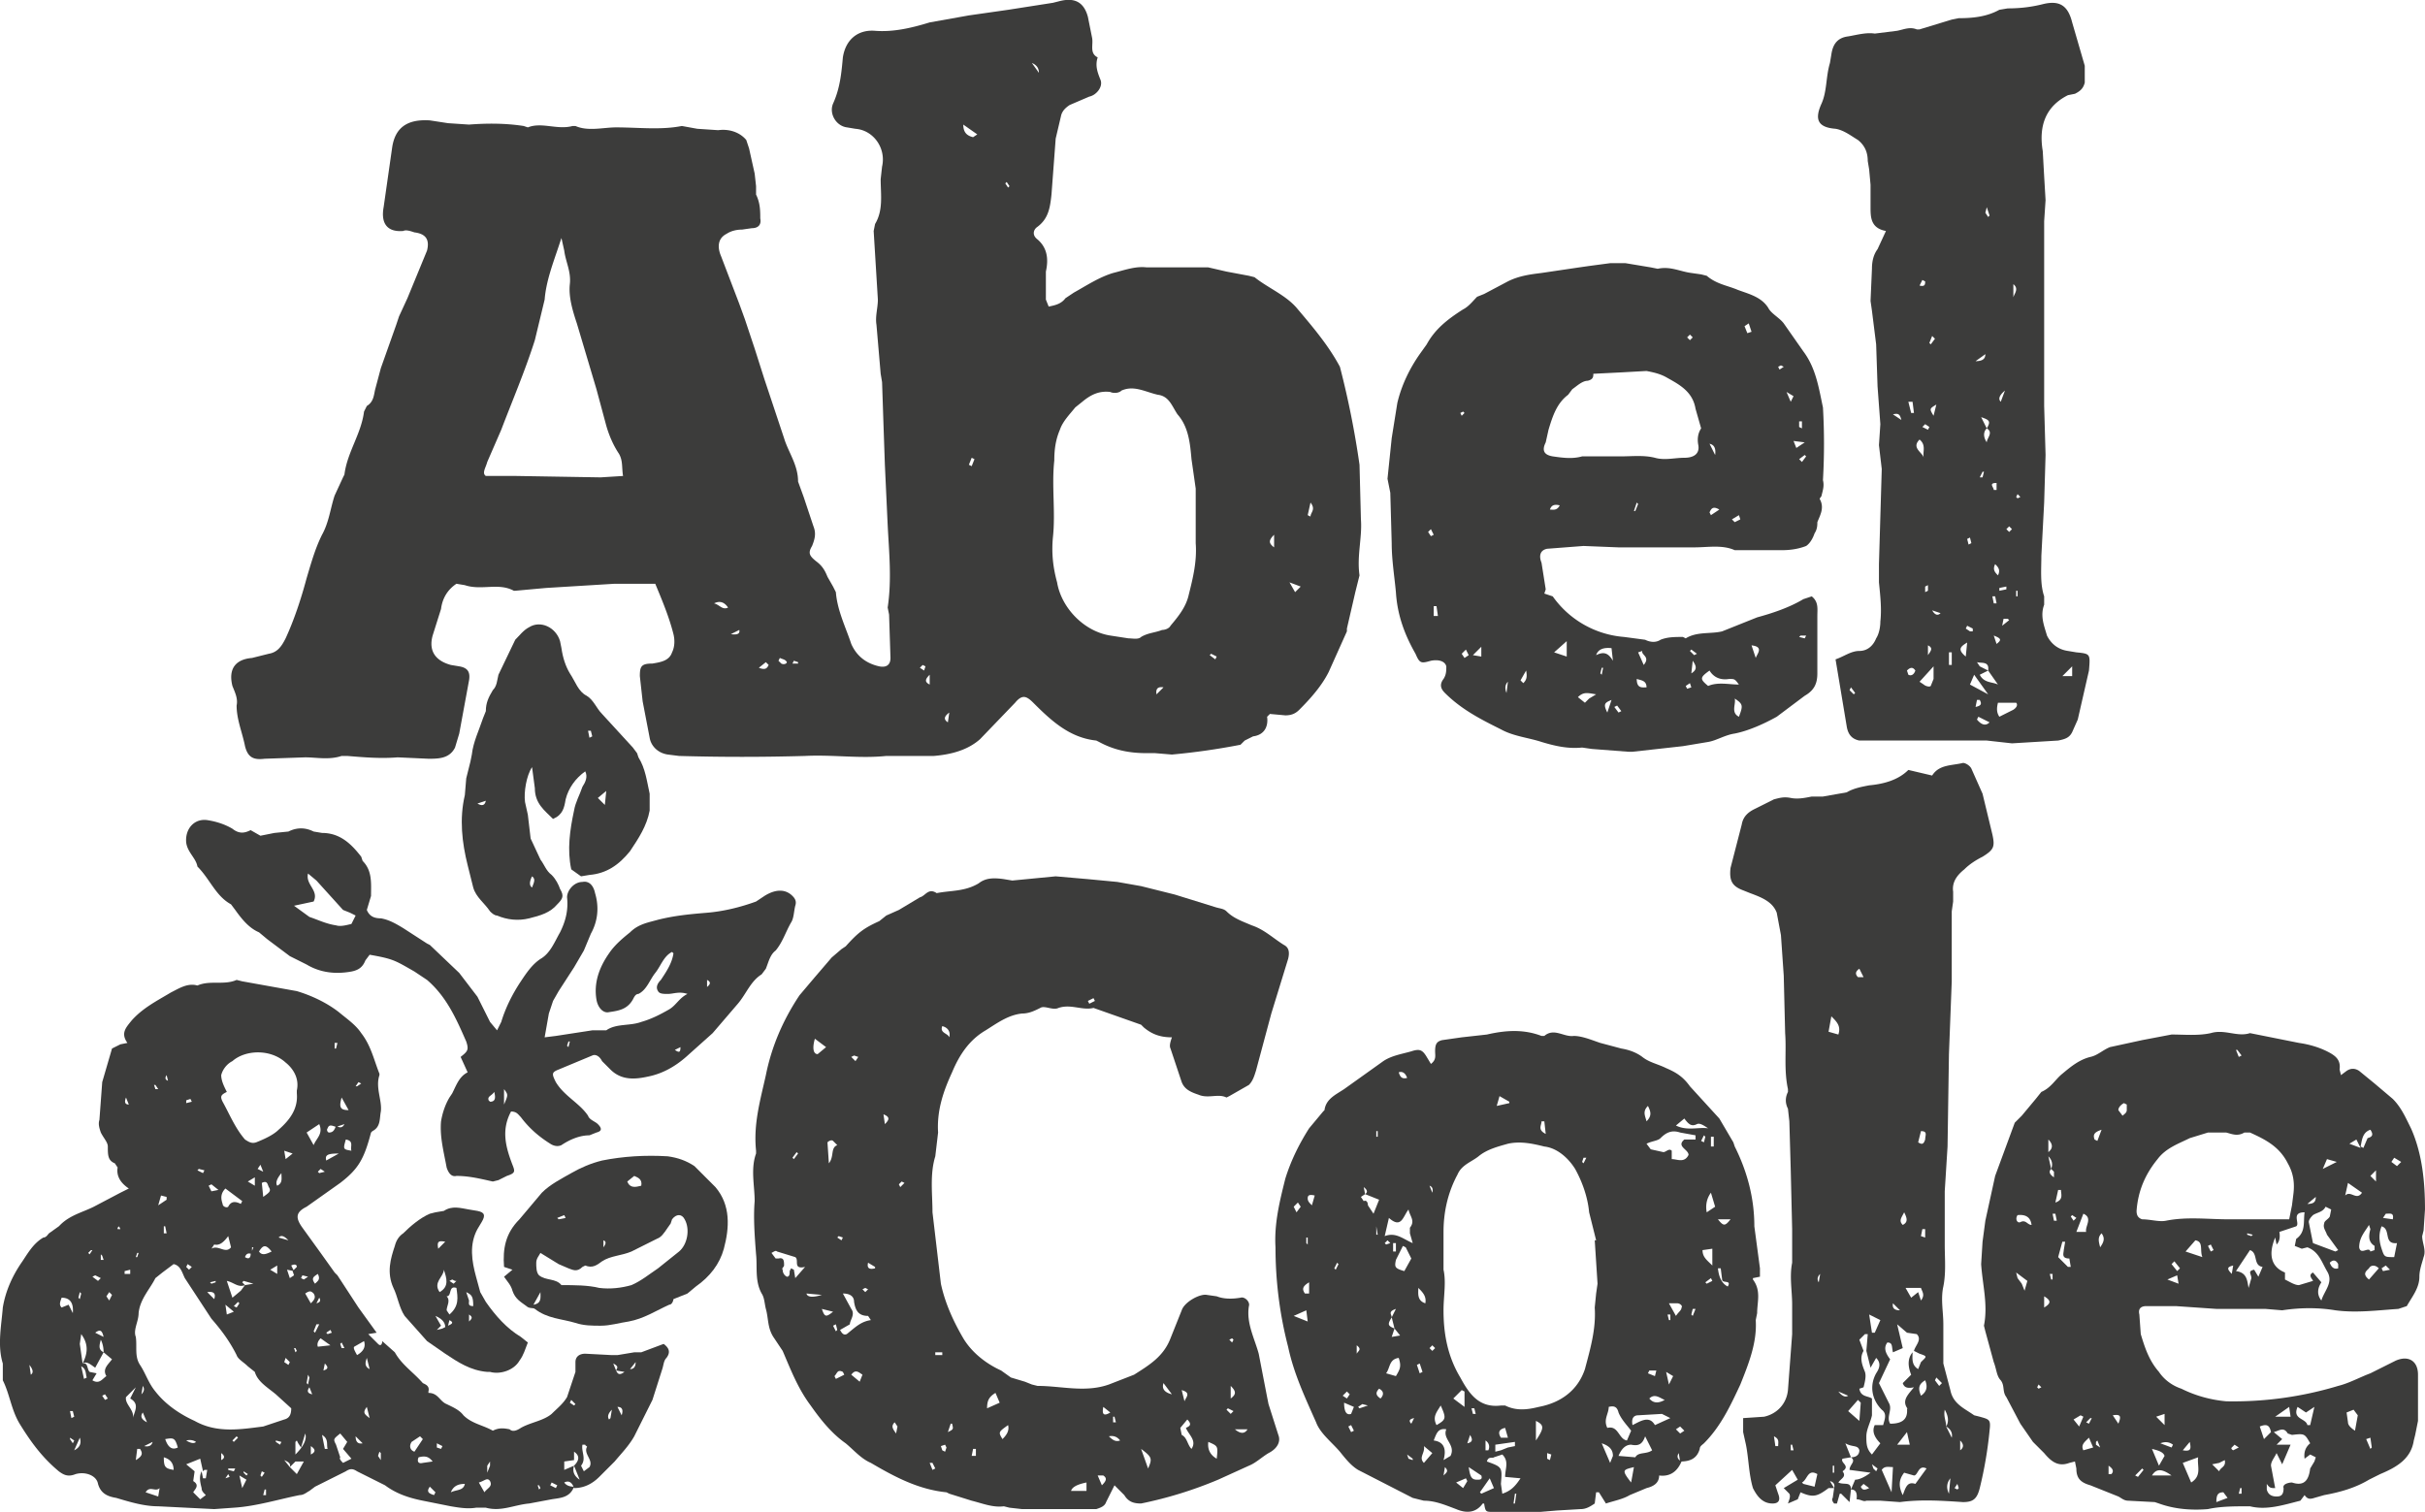
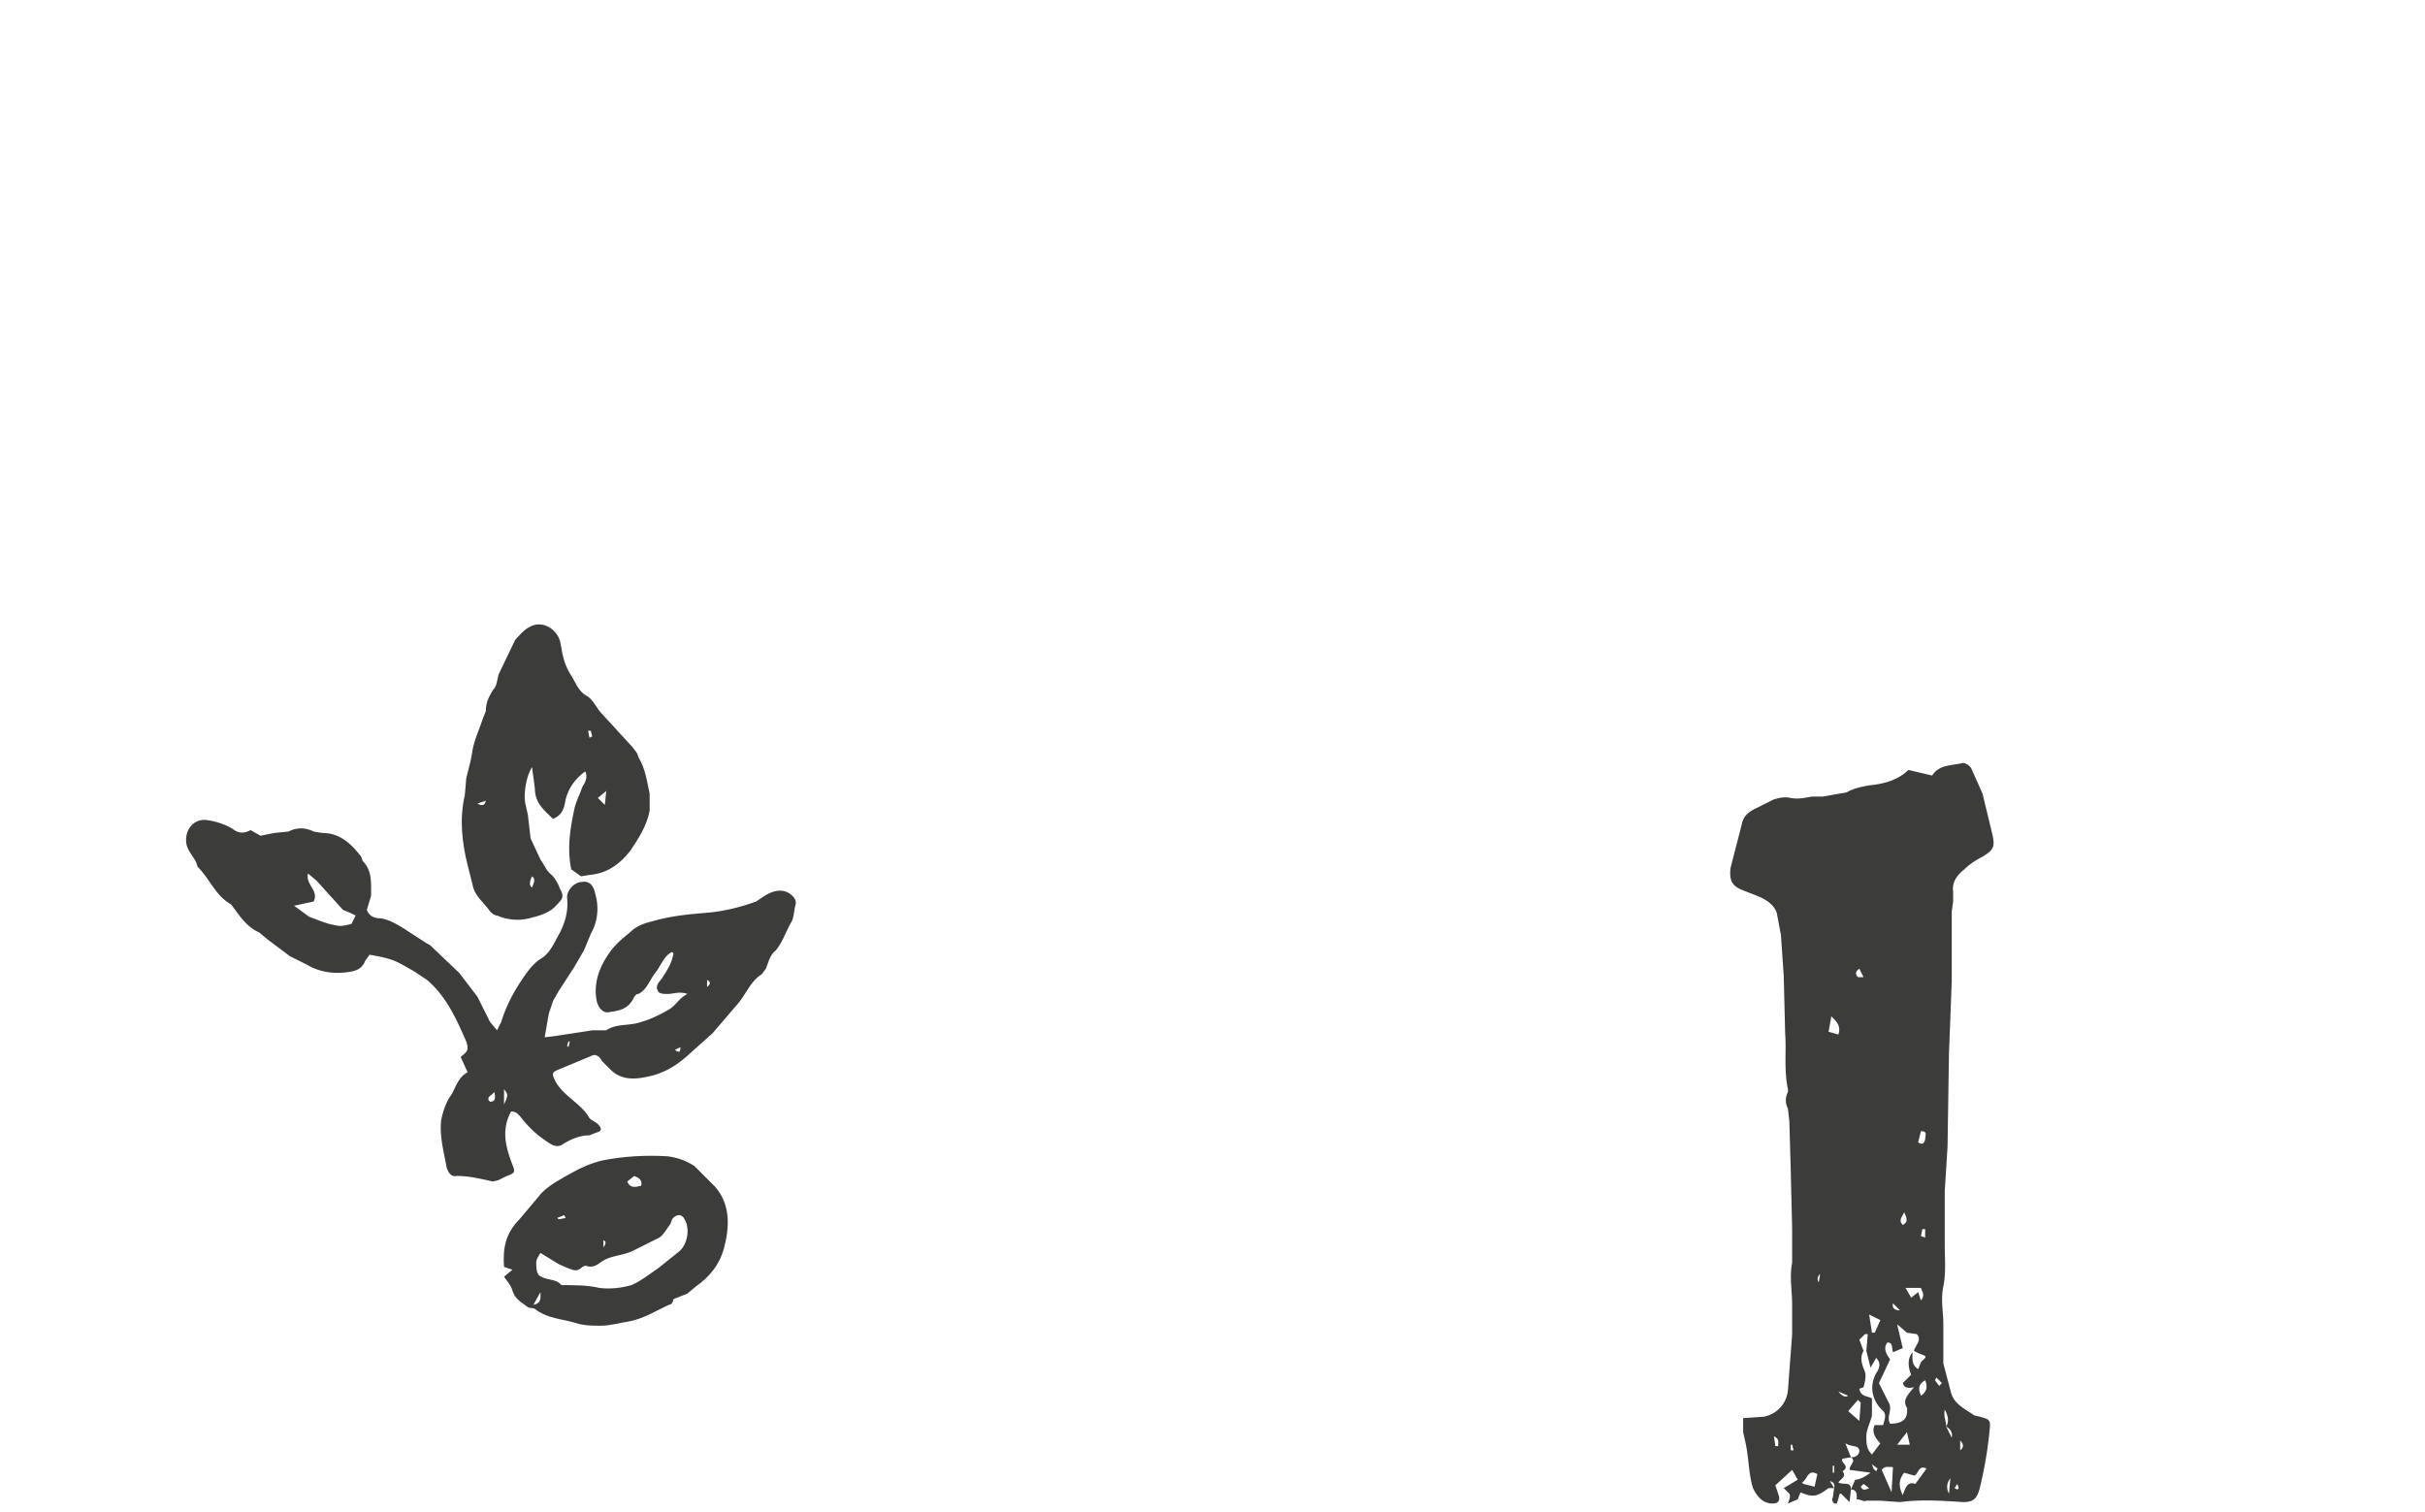
<svg xmlns="http://www.w3.org/2000/svg" id="Layer_1" viewBox="0 0 1732 1080">
  <defs>
    <style>
      .cls-1{fill:#3c3c3b}
    </style>
  </defs>
-   <path d="M749 219c5-1 9-2 12-6l6-4c9-5 18-11 28-14 8-2 16-5 24-4h44l13 3 16 3 4 1c10 8 23 13 31 23 11 13 22 26 30 41a634 634 0 0 1 14 70l1 39c1 13-3 26-1 40l-3 12-6 26v2l-13 29c-5 10-13 19-21 27-3 3-6 4-10 4l-11-1-2 2c1 7-2 13-10 14l-6 3-3 3a488 488 0 0 1-49 7l-12-1h-6c-12 0-23-2-34-8l-2-1c-19-2-32-14-45-27-5-5-8-6-13 0l-25 26c-9 8-21 11-33 12h-34c-19 2-38-1-58 0a1579 1579 0 0 1-90 0l-8-1c-7-1-12-6-13-12l-5-26-2-18c0-7 1-9 9-9 6-1 12-2 14-8 2-4 2-9 1-13-3-12-8-24-13-36h-29l-49 3-22 2h-1c-11-6-23 0-35-4l-6-1c-6 4-10 10-11 18l-6 19c-3 11 2 18 13 21l6 1c6 1 8 4 7 10l-7 38-3 10c-4 8-12 8-19 8l-22-1c-12 1-24 0-36-1h-4c-9 3-18 1-26 1l-29 1c-8 1-12-1-14-9-2-10-6-19-6-29 1-5-1-9-3-14-3-12 2-19 14-20l12-3c6-1 9-5 12-11 6-13 11-28 15-43 3-10 6-21 11-31 5-9 6-19 9-28l6-13 1-2c2-16 12-29 14-45l2-4c5-3 5-8 6-12l4-15 11-31 2-6 6-13 14-34c2-8-1-12-9-13-3-1-6-2-8-1-12 1-16-6-14-17l6-42c2-15 11-21 27-20l13 2 15 1c13-1 26-1 39 1l3 1c10-4 21 2 32-1h2c9 4 20 1 29 1 16 0 32 2 47-1l11 2 15 1c7-1 15 1 20 7l2 6 4 18 1 9v6c3 6 3 12 3 17 1 5-2 7-6 7l-7 1c-4 0-8 1-11 3-6 3-7 9-4 16l13 34 4 11 7 21 7 22 14 42c3 10 10 19 10 31l4 11 7 21c2 5 1 9-1 14-3 5-2 7 3 11 4 3 6 6 8 11l4 7 2 4c1 13 7 25 11 37 4 9 11 14 20 16 5 1 8-1 8-6l-1-31-1-5c3-20 1-39 0-59l-2-43-1-29-1-30-1-6-3-35c-1-6 1-12 1-18l-3-49 1-5c6-10 4-21 4-32l1-9c3-13-6-26-19-27l-6-1c-8-1-13-10-10-17 5-11 6-22 7-33 2-13 11-20 23-19 13 1 26-2 39-6l28-5 28-4 32-5 4-1c11-3 18 0 21 11l3 15c1 5-2 11 4 14-2 6 0 11 2 16s-3 11-8 12l-14 6c-3 2-5 4-6 7l-4 17-3 40c-1 9-2 17-10 23-3 2-4 6 0 9 7 6 8 14 6 23v20l2 5Zm57 237c3 0 7 1 9-1 5-3 10-3 15-5 2 0 5-1 6-3 5-6 11-13 13-22 3-12 6-24 5-37v-39l-3-21c-1-11-2-23-10-32-4-6-6-13-14-14-9-2-17-7-26-3-2 2-6 2-8 1-8-1-14 2-20 7l-5 4c-4 5-9 10-11 16-3 7-4 14-4 22-2 18 1 37-1 55-1 11 0 21 3 32 3 18 19 35 38 38l13 2ZM401 170l-2 6c-4 12-9 25-10 38l-7 29c-7 22-16 43-24 64l-10 23c-1 4-4 8-1 10h22l60 1 16-1c-1-6 0-11-3-16-4-6-7-13-9-20l-7-26-14-47c-3-9-6-19-5-28s-3-16-4-24l-2-9Zm287-81c0 6 3 8 7 9l3-2-10-7Zm222 302v-9c-4 4-4 6 0 9Zm-400 40c4 1 6 5 10 3q-4-6-10-3Zm415-8 4-4-8-3 4 7Zm-376 52-2-2-5 4c5 2 6 0 7-2Zm-27-22q7 1 6-3l-6 3Zm412-85 2 1c0-3 4-5 0-10l-2 9ZM737 45l5 7q0-5-5-7ZM557 470l-1 2 2 2c2 1 4 0 4-1-1-2-3-2-5-3Zm135-138 2 1 2-5-2-1-2 5Zm134 164 5-5q-6-1-5 5Zm-166-17 1-3-2-1-2 2 3 2Zm18 30c-4 3-4 5-1 7l1-7Zm190-38 1-2-4-2-1 1 4 3Zm-301 1-1 2h4v-1l-3-1Zm153-338 1-1-2-3-1 1 2 3Zm-56 355v-7c-3 3-4 5 0 7ZM273 958l9 8c5 9 13 14 20 22 2 1 5 2 4 6v1c7 0 8 6 13 8 4 2 9 4 12 8 6 6 14 7 21 11 4-2 7-2 12-1 2 2 5 1 8-1 7-4 16-5 22-10 4-4 8-7 11-12l6-18v-7c0-4 3-6 7-6l19 1h4l12-2h5l16-6c4 3 5 6 2 10-2 2-2 5-3 8l-7 22-13 26c-4 7-9 12-14 18l-11 11c-5 5-11 8-18 8-1-3-3-6-7-4q2 3 7 3c-3 8-10 8-16 9l-16 3c-11 1-20 6-31 3h-7c-6 1-12 0-18-1l-20-4c-10-2-19-5-27-11l-20-10c-3-2-5-2-8 0l-22 11-4 3c-2 1-4 3-7 3-15 3-31 8-47 9l-14 1-20-1-20-1c-10 0-20-3-30-6-6-1-11-3-13-10-1-6-9-9-16-7-5 2-8 1-12-2-12-10-20-21-28-34-6-10-7-21-12-31v-12c-4-13-1-27 0-40 2-12 7-23 14-33 4-6 8-13 15-17 2 0 3-2 4-3l7-5 1-1c7-7 16-9 24-13l19-10 6-3c-6-4-9-9-8-15l-2-3c-5-2-5-6-5-12 0-3-3-6-5-10-1-3-2-6-1-9l2-27 7-24 6-3 5-1c-5-7-1-11 3-16 8-9 18-14 28-20 6-3 12-7 19-5 9-4 19 0 28-4l4 1 39 7c10 3 21 8 30 15 6 5 12 9 16 15 7 9 9 19 13 29v1c-3 9 2 18 1 26-1 5 0 11-6 14l-1 1c-5 19-9 26-22 36l-24 17c-8 4-8 8-3 15l13 18 10 14 2 2 15 23 13 18-6 1 7 7c2 2 3 0 3-2Zm167 21c1 2 2 4 6 1l-6-1c1-2 2-3-2-5l2 5Zm-261-83 2-5h-1v5c-2-1-4-1-5 2 3 2 4 0 4-2Zm61-91c-3-1-5-2-6 1-1 1 0 3 1 3 3 0 4-2 5-5q4 3 6-1l-6 2Zm-30 103-5-1 2 6 3-2-1-3 3-3c0-2-2-2-4-1l2 4Zm-3 140c1-3-2-4-4-5l4 5 5 5 5-9h-6l-4 4Zm203-1q-2 6 4 10l-4-10q6-6 0-10v6l-7 1v6l7-3ZM175 918c-5 2-8-2-13-3l4 12 6-5 3-4 6-1-7-2-1 1 2 2Zm-30 133-2-9-10 4 6 5-1 7c5 3 1 6 0 8l5 5 4-3c-2-2-3-3-3-5-1-4-2-8 0-12l1 5h2l1-6h-2l-1 1Zm-86-77c3-6 5-13-1-21l-1 7 2 14c4-1 3 4 5 6l5 1-3 5c5 3 7-1 10-3-3-5 1-8 4-12l-6-5q0-5-2-9c-1 4-2 7 2 9l-6 11c-3-2-6-5-9-3Zm65-71-8 6-5 4c-4 8-11 15-12 25 0 6-4 12-2 17 1 7-1 14 3 20s6 13 11 19c7 9 17 16 28 21 16 9 33 6 49 4l15-5c4-1 5-4 5-8l-11-10c-6-5-13-9-15-16l-5-4c-3-3-7-5-8-8-5-10-11-18-18-26l-19-29c-2-4-3-9-8-10Zm38-123c-4 2-5 3-3 7 5 9 9 19 16 27 3 2 5 3 8 2 5-2 12-5 16-9 8-7 14-15 13-26v-2c2-9-3-16-8-20-11-10-29-9-38-1-4 2-7 6-8 10 0 4 2 8 4 12Zm89 262-6-7 3-5-5-6c-5 4-5 4-3 8l3 9c-1 1 1 3 2 4l6-3Zm-79-182 1-2-12-9c-4 4-3 8-2 11 0 2 3 3 4 2 2-4 5-4 9-2Zm52-42c2-5 7-8 4-15l-9 6 5 9Zm192 214c-1 5 3 10-1 15l2 4 4-3c3-5-4-9-2-14 1-1-1-1-1-2h-2Zm-321-19c1-5 5-10-2-14l4-8-7 7c-1 5 6 9 5 15Zm68-130c-3 4-6 7-10 6l-2 3c5-3 10 4 14-1l-2-8ZM44 927c-1 3-2 5 0 7l5-2 3 6q1-11-8-11Zm216 31-7 4c-1 1 1 4 2 6q7-4 5-10Zm-48 71-1 1v9q9-9 7-15l-3 10-2-3-1-2Zm-94-1q3 9 9 6c-2-7-3-7-9-6Zm-1 13c0 7 1 8 7 9q0-7-7-9Zm185-13-2-2-6 4c-2 3-1 6 2 7l6-9ZM194 894c-4-5-6-5-9 0 2 3 5 2 9 0Zm148 165 4 7c2-3 6-4 4-8-2-3-4 0-8 1Zm-106-98-7-5q-3 3-2 6l9-1Zm73 83c-3-4-6-4-10-3-1 2-1 5 3 4l7-1Zm-62-230c-2 7-2 7 4 8-1-3 2-7-4-8Zm-25 117c2-2 4-4 2-7-2-2-3-2-6 0l4 7Zm22-147c-2 7-1 9 5 9l-5-9Zm78 282c4-2 9-1 10-6-4 0-8 1-10 6ZM188 855c4-3 6-4 4-7-1-2-1-5-5-3l1 10Zm-84 211 9 3 1-6c-3 3-7-2-10 3Zm138-242c-8 0-10 1-9 5l9-5Zm-81 108 1 7 5-2-6-5Zm-61 103h-2l-1 8c5-3 5-5 3-8Zm101-197q-5 6-3 9c4-2 3-5 3-9Zm-82 19v-2l-4-1-2 7 6-4Zm106 60c2-2 4-3 2-7-3 2-5 3-2 7Zm7 118h2c-1-3 1-7-4-10l2 10Zm-175-8-4 9q6-3 4-9Zm250 35c-3 4 0 5 3 6l1-2-4-4Zm-202-46-3-7q-3 4 3 7Zm46-170-2 1 2 4 5-1-5-4Zm-73 83 2-4-2-2-2 3 2 3Zm359 78q-4 4-2 7l1-1 1-6ZM21 975l1 7q3-2-1-7Zm37 1 2 9 2-1c-1-2 0-6-4-8Zm206 2-2-8c-1 3-2 6 2 8Zm-116-55 5 5q2-6-5-5Zm25 140 3-6-5-3 2 9Zm-70-30q5 1 6-3l-6 3Zm30-4q5 3 7 1-3-2-7-1Zm121-3q0 6 5 5l-5-5Zm8-21c-3 4-2 5 2 8l-2-8Zm192-32-4 5q4 0 4-5ZM72 913l-4-2-2 1 4 3 2-2Zm134-27c-3-3-5-4-7-2l7 2ZM90 784q-2 5 2 5l-2-5Zm-38 224h-2l1 5 2-1-1-4Zm389-3 3 6c1-3 1-6-3-6ZM203 822l1 6 5-4-6-2Zm-26 22 5 3v-6l-5 3Zm42 144 1 1 1-5-1-2-1 6Zm175 71-1 2 4 2 1-2-4-2ZM193 907l5 3v-6l-5 3Zm157 137-2 3v5l2-5v-3ZM239 749h1l1-4h-2v4ZM102 990l-1 6q3-3 1-6Zm65-57 2 1 2-3-1-1-3 3Zm37 37-1 3 3 2 1-2-3-3Zm22-39q4-1 2-4l-2 4ZM93 910v-3l-4 1v2h4Zm139 64-1 5c3-1 4-2 1-5Zm-12-62-4-1-1 2 2 1 3-2Zm95 123 1-2-4-2v3l3 1ZM58 924l-1-1-1 4 1 1 1-4Zm100 114v5q4-2 0-5Zm30 30h2v-4h-1l-1 4Zm34-35v6c4-2 3-4 0-6ZM119 768q-2 3 1 4l-1-4ZM74 955c-1-4-2-6-6-3l6 3Zm163-3-1-2-3 2 1 1 3-1Zm-13-1 1 1 3-6h-2l-2 5Zm-107-70h2l-1-5h-1v5Zm69-49-2 3 4 2-2-5Zm37 164-2-5q-3 4 2 5Zm-62 60 3-1-1-2-2 3Zm26-5-1 3 1 1 2-3-2-1Zm-11 3 1-1-3-2v1l2 2Zm82-280-2-1-2 3h1l3-2Zm-88 253-1-1-3 3 1 1 3-3ZM66 893h-1l-2 2 1 1 2-3Zm31 5h1l1-3h-1l-1 3Zm70 153 1-2h-5v1l4 1ZM72 900h2l-1-3-1-1v4Zm73-62 1-2-4-1-1 1 4 2Zm87-1-3-2-2 2 1 1 4-1Zm153 227 1-1-1-2h-1l1 3ZM133 786v2l4-1-1-2-3 1Zm-47 92-1-2-1 1v1h2Zm322 122-1 2 3 2 1-1-3-3Zm-164-37h2l-2-4-1 1 1 3Zm-33 0h-1l1 3 1-1-1-2ZM75 996l-2 1 2 3 2-1-2-3Zm125 36 1-2-4-1v1l3 2Zm-63-127-3-2-1 2 2 2 2-2Zm-26-130h-1l1 3h2l-2-3Zm43 141v-1l-4 1 1 1 3-1Zm118 122-1-1-1 3 2 3v-5Zm-222-11v1l2 3 1-2-3-2Zm746 34-6 12c-1 3-4 4-7 5h-53l-9-1-4-1c-8 1-15-2-23-4l-16-5-2-1c-20-2-37-11-54-21-7-3-12-9-18-14-10-7-18-17-25-27-9-12-14-25-20-39l-6-9c-5-7-4-14-6-21-1-4-1-8-3-11-5-9-3-19-4-28-1-13-2-26-1-38 0-11-3-23 1-34v-2c-2-19 3-36 7-54 4-20 12-39 24-57l11-13 12-14 7-6 3-2c9-10 13-13 24-18l5-4 9-4 15-9c4-1 6-7 12-3 10-2 20-1 30-7 5-4 11-4 18-3l6 1 31-3 23 2 21 2 17 3 24 6 29 9c3 1 6 1 8 3 5 5 11 7 18 10 9 3 15 9 23 14 4 2 4 6 3 10l-12 39-11 41c-1 3-2 7-5 10l-14 8-2 1c-6-3-13 1-20-2-6-2-10-4-12-9l-8-24c-1-2 0-5 1-8-8 0-14-2-20-7l-2-2-34-12c-8 2-16-3-25 0-4 2-10-2-13 0-4 2-8 4-13 4-10 1-18 7-26 12-12 7-19 18-24 30-6 13-11 27-10 43l-2 17c-4 13-2 27-2 40l6 51c3 14 9 27 16 39 6 10 16 18 27 23l7 5 10 3 5 2 4 1c17 0 34 5 51-1l18-7c11-7 21-13 26-26l8-20c2-6 13-12 18-11l7 1c5 2 11 2 17 1 3-1 7 3 6 6-2 12 4 23 7 34l6 31 1 5 7 22c2 5-1 10-7 13-5 3-9 7-14 9l-22 10a292 292 0 0 1-55 17c-5 0-9-1-12-6l-7-7ZM568 898l-13-4c-1-1-2 0-4 1l3 4h2c4-1 4 2 4 5 0 1-2 2-1 3 0 2 1 4 3 5 2 0 2-2 2-4l1-2 2 1 1 6 7-8c-9 2-4-5-7-7Zm54 45-2-3c-7 0-9-4-10-10 0-4-3-6-8-6l6 11c3 4-1 8-1 11l-7 4c2 4 4 4 6 2 5-4 9-8 16-9Zm229 92c4-6-2-10-4-15 2-1 5-2 1-6l-5 6 1 5c4 2 4 7 7 10Zm12-5q-1 8 6 12c1-9 1-9-6-12Zm-98 35h11v-6q-10 2-11 6ZM591 816l1 15c4-5 1-11 6-13l-3-3c-1-1-3 0-4 1Zm114 190 9-4-3-7c-5 3-6 6-6 11ZM582 742c-2 7-1 11 2 11l6-5-8-6Zm238 307c3-7 3-8-5-14l5 14Zm11-61q-2 6 6 8l-6-8Zm-115 40c3-3 5-6 4-10-7 5-7 5-4 10Zm-108-46 6 5 2-5c-3-2-5-4-8 0Zm-21-57-11-1q1 4 11 1Zm0 10c2 6 3 6 8 2l-8-2Zm295 86q6 5 9 0h-9Zm-90 5c3 3 5 4 8 3q-3-4-8-3Zm-196-43 1 2 6-3-1-2c-4-2-4 1-6 3Zm82-242c1-4-1-7-5-8-2 5 4 5 5 8Zm109 320c3-3 4-5 1-7h-4l3 7Zm-148-45c-3 3-1 5 1 8l1-5-2-3Zm240-17c4-3 4-5 0-9v9Zm-35-6 2 8c1-3 5-6-2-8Zm-62-278-1-2-4 2 1 2 4-2Zm-150 88c3-3 4-5-1-7l1 7Zm41 233 2 1 1-3-1-2-3 1 1 3Zm21 4h3v-5h-2l-1 5Zm-21-72v-2h-5v2h5Zm-76-22-2 1 2 4 1-1-1-4Zm28-41-5-3c-1 4 1 5 5 4Zm163 100c-1 5 0 7 5 4l-5-4Zm-111 18c4-2 4-2 3-6h-1l-2 6Zm202-13 2-2-4-2-1 1 3 3Zm-84 6h2l-1-4h-1v4ZM611 758l2-3-3-1-2 1 3 3Zm-41 66-1-1-3 4 1 1 3-4Zm72 22 1 2 3-3-2-1-2 2Zm238 113 1-2-1-1-2 1 2 2Zm-279-73 1-2-3-1-1 1 3 2Zm65 164 2-1-2-4h-2l2 5Zm-46-129-2-1-2 1 2 2 2-2Z" class="cls-1" />
-   <path d="M1201 1044c-3 7-8 11-16 10 0 6-5 8-9 9l-12 5c-5 3-11 4-17 6l-5-8h-2l-1 8c-3 2-6 4-10 4l-17 1-12 1h-33c-6 0-6 0-7-6h-1c-5 7-12 7-19 4-8-3-15-6-23-6l-8-2-39-20c-5-3-9-8-13-13-6-7-14-13-17-21-8-18-16-35-20-54-6-23-9-47-9-71-1-17 3-33 7-49 4-13 10-25 17-36l10-12 1-1c1-8 8-11 14-15l28-20c6-4 13-5 20-7 6-2 8-1 11 4l3 5c4-3 3-6 3-9 0-5 1-7 5-8l14-2 18-2c13-3 26-4 39 1h2c7-6 14 1 21 0 6 0 13 3 19 5l15 4c6 1 11 3 15 6 5 4 11 5 17 8 7 3 12 6 17 13l21 23 10 17 1 3c9 18 14 37 14 57l4 30v6l-5 1v1c6 8 3 16 3 24l-1 5c1 16-5 31-11 46-7 15-14 30-26 42-1 1-3 2-3 4-2 7-7 9-14 9l-1-6c-2 3 0 5 2 6ZM994 941l3-6c-6 2-3 4-3 6-3 5-3 6 2 8l-1 3-1 3 6-1-4-5-2-8Zm-19-88-3 2 2 3c2-1 3 1 3 3l4 6 4-10-10-4q3-2-1-5l1 5Zm164 33h1l-5-20c-1-11-5-22-10-31-5-8-13-15-22-16-8-2-17-4-26-2-7 2-15 4-21 9-5 4-12 6-15 13-7 13-10 27-10 41v27c2 9 0 19 0 29 0 17 3 33 12 48 6 11 13 22 29 20h3c8 4 16 3 24 1 16-3 28-12 33-27 4-15 8-29 7-44l1-10 1-7-2-31Zm72-72v-3l-11-2c-6-2-10 0-14 4-2 2-6 2-10 4l3 4 9 2c2 0 4-3 6-1v6c4 0 9 3 12-3 0-4-9-6-3-11h8Zm-219 56-3 13c8-3 13 2 20 5l-2-7v-4c4-5 0-8-1-13-4 5-5 14-14 6Zm170 159 3-7c-3-4-7-8-9-13-1-4-3-5-7-4 0 5-4 9-1 15 8-2 8 8 14 9Zm-87 26c0-6 3-11-2-16l-6 2c-1 1-4-1-5 3 11 4 11 4 10 16l1 7c6-2 9-5 13-11l-11-1Zm105-19-5-10c-2 6-5 7-10 6-4 0-7 3-9 8l12 1c2-4 8-2 12-5Zm-176-145-2-1-5 10c-1 5-1 6 6 8l5-9-4-8Zm29 130c-6-1-7 3-9 8 8 1 9 7 7 14l5-3c4-8-6-12-3-19Zm133-3c6-3 12-7 16 0l11-5-6-3-17 1c-3 0-5 2-4 7Zm-167-48c-7 1-6 7-9 11l7 2c3-5 4-7 2-13Zm204-171-6 5c8 4 16 1 23 2-3-2-6-4-8-3-4 2-6 0-9-4Zm-121 234v-3l-14 2v5l4-1 5-2 5-1Zm140-181c-3 4-4 9-3 14l6-4-3-10Zm-193 152c-3 5-6 8-3 14 7-4 7-5 3-14Zm136 55 2-11c-8 2-9 2-2 11Zm-15-14 2-5c0-4-2-7-8-9l6 14Zm66-152c0 5 3 7 7 11v-12l-7 1Zm-119 136c6-9 6-11 0-14v14Zm-59-30 8 6v-11l-2-1-6 6Zm19 67 1 1 9-4-3-7-7 10Zm140-126c2-3 4-4 4-6 1-1-1-3-3-3h-6l5 9Zm-174 98-6-5c1 5-4 8 0 12l6-7Zm26 10c1 7 2 9 6 9 2 0 4 0 3-3l-9-6Zm-89-46c0 7 2 9 5 8l2-5-7-3Zm269-96h-2q1 10 7 13c3-5-4-2-4-5l-1-8Zm-51 93q4 5 11 1c-3-1-7-5-11-1Zm-160-68c1-5-2-8-5-11 0 4-1 9 5 11Zm-85 5-9 4 10 4-1-8Zm107 123 5 4 3-5-1-2-7 3Zm136-258c4-4 3-7 1-11-4 4-2 7-1 11ZM935 916c-5 3-5 5-3 8h3v-8Zm140 104c-5 1-5 4-3 7h5l-2-7Zm-6-230 9-2v-1l-7-4-2 7Zm134 232-3-3-3 2 3 3 3-2Zm33-151h-9c4 5 5 5 9 0Zm-132-61-1-9h-2c0 3-3 6 3 9Zm88 179 3-6-5-3 2 9Zm-207 3c-3 3-2 5 1 7 2-2 3-5-1-7Zm239-180h-2v7h2v-7Zm-201 40q1-4-2-5l2 5Zm-84 2c-4-1-5 0-5 2s1 3 3 5l2-7Zm-13 12 3-4-2-3-3 3 2 4Zm73-100c1 3 2 5 6 4-1-3-3-5-6-4Zm179 213-1 2 5 2 1-4h-5Zm-219 18 3 2 2-3-2-2-3 3Zm102 39h2c1-2 1-5-2-7v7Zm20 38h1l1-7h-1l-1 7Zm-31-49-2 6c5-1 3-4 2-6Zm-25-62-2-2-2 2 2 2 2-2Zm-56 4c1-2 4-3 0-6v6Zm254-52-1-2-4 3 1 1 4-2Zm-267-12-1-1-2 4 1 1 2-4Zm39-9h2v-6h-2v6Zm-12-12h1l-1-6v6Zm-6 122-4-1-3 2 1 1 6-2Zm37-30-2 1 2 6 2-1-2-6Zm-49 49 2-1-2-4-2 1 2 4Zm18-211h1v-4h-1v4Zm235 0-1-1-2 4 2 1 1-4Zm-85 15h-2l-1 3 1 1 2-4Zm-123 186q-5 1-2 4l2-4Zm201-78h-2l-1 4 1 1 2-5Zm-18 4h-2l1 4h1v-4Zm-162 115c2-2 4-3 1-6l-1 6Zm-97-170h-1v4l1 1v-5Zm59 4-2-2-2 2 1 1 3-1Zm59 122h2l-1-4h-2l1 4Zm-43 33v-1l-4-3 1 3 3 1Zm96-1 2 1 1-4-3-1v4Zm189-616c5 4 4 9 4 14v41c0 7-2 12-9 16l-20 15c-9 5-20 10-30 12-7 1-13 5-19 6l-18 3-36 4h-3l-26-2-7-1c-10 1-19-1-29-4-9-3-20-4-29-9-14-7-28-14-40-26-3-3-4-6-1-10 2-3 2-6 2-9-1-4-6-5-11-4-7 2-8 2-11-5-8-14-13-28-14-44-1-11-3-23-3-35l-1-36-2-10 3-29 4-25c3-13 9-25 16-35l5-7c6-11 15-18 26-25 4-2 7-6 10-9l5-2 17-9c8-4 16-5 24-6l27-4 7-1 15-2h11l18 3 5 1c9-2 16 2 24 3l7 1 4 1c7 6 15 7 22 10 8 3 17 5 22 13 2 4 8 7 11 11l14 20c9 12 11 26 14 40a453 453 0 0 1 0 52c1 4 0 7-1 11 0 1-2 2-1 3 3 6 0 11-2 16 0 2 0 5-2 8-1 3-3 7-6 9-5 2-11 3-17 3h-34c-9-4-19-2-29-2h-54l-25-1-26 2c-5 1-6 5-4 10l3 19-1 3 6 2a69 69 0 0 0 51 29l15 2c4 2 8 2 11 0 5-2 10-2 16-2l2 1c8-5 18-3 26-5l20-8 5-2c11-3 23-7 33-13l6-2Zm-187-62c2 0 5 1 7-3-4-1-6 0-7 3Zm31-97c0 2 0 4-4 5-4 0-8 4-11 6l-3 4c-8 6-11 15-14 25l-2 9c-3 6-1 9 5 10 7 1 14 2 21 0h27c9 0 17-1 25 1 7 2 14 0 21 0s11-3 10-9c-1-5 0-9 2-12l-4-14c-2-12-11-17-20-22-5-3-10-4-15-5l-18 1-20 1Zm83 212c-7 5-7 6-1 11 7-3 15-1 22-1-3-4-3-4-7-4-6 1-11-1-14-6Zm-69-7-1-9q-9-1-11 5c6-3 9-1 12 4Zm87 27c1 4-3 10 3 13 3-8 3-9-3-13Zm-107 3 3-3 5-3c-6-1-9-2-13 2l5 4Zm-13-33v-11l-9 8 9 3Zm132-8 3 9c1-3 6-8-3-9Zm-75 30c0-5-4-5-7-6 0 7 4 6 7 6Zm-3-26-3 1 4 9c5-6-2-7-1-10Zm-149-25h3l-1-7h-2v7Zm197-123 4 8q1-7-4-8Zm-163 145-6 6 6 1v-7Zm190-224 3-1-2-6-3 2 2 5Zm-201 226-3 3 2 3 3-2-2-4Zm162 8-1 9c5-3 3-6 1-9Zm34-101-1-3-5 3 2 2 4-2Zm-15-7c-5-3-6 0-7 2l1 2 6-4Zm-80 145 3-9c-5 2-6 3-3 9Zm135-189 6-4-8-1 2 5Zm-197 166 2 2c2-2 3-4 2-9l-4 7Zm-9 1q-3 3-1 8l1-8Zm202-200 2-4-5-3 3 7Zm-123 222 2-1-3-4-2 1 3 4Zm-134-126 2-1-2-4-2 2 2 3Zm263-78 2 1v-5h-2v4Zm-77 159-1 1 3 3 2-1-4-3Zm-65 17 1 1 1-5h-1l-1 4Zm142-153 2 2 3-4-1-1-4 3Zm-78-85 2-2-2-2-2 2 2 2Zm67 19-2-1-2 1 1 2 3-2Zm-228 33-1-1-2 1 1 2 2-2Zm162 196-1-3-3 2 1 2 3-1Zm81-35 1-2h-4l-1 1 4 1Zm-122-91h1l2-5-1-1-2 6Zm479 703-3 4c-12 3-24 7-36 4h-1c-10 0-20 0-29 2-12 1-24 0-35-4l-3-1-19-1c-3 0-5-2-7-3l-20-8c-7-2-10-5-10-12l-1-5-4 1c-8 3-13-1-18-7l-8-8-9-13-10-19c-3-4-1-8-4-12-3-3-3-8-5-13l-6-22-1-4c3-15-1-29-2-44l1-16 2-15 7-32 14-38 5-5 10-12 4-5c7-3 10-9 15-13 6-5 12-10 20-12 5-1 9-5 14-7l23-5 21-4c9 0 19 1 28-1 10-3 19 3 28 0l35 7c7 1 14 3 20 6s10 6 9 13l1 4 4-3c3-2 6-2 9 0l11 9 13 11c6 6 9 13 13 21 8 18 10 38 10 58l-1 15-1 4c0 5 3 10 1 15-1 4-3 9-3 14 0 8-5 14-9 21l-6 2c-15 1-30 3-45 1-12-2-25-2-38 0l-12-1h-35l-29-2h-21c-4 0-6 2-5 6l1 14c3 10 6 19 13 27 4 6 10 10 16 12 10 5 21 8 32 9a259 259 0 0 0 80-11c8-2 15-6 23-9l18-9c9-4 16 0 16 10v33l-2 10-1 4c-2 13-12 19-24 24l-8 4c-10 6-21 9-32 11l-7 2c-3 1-5 1-7-2Zm-181-233q2-5-2-9l2 9c-2 2-1 4 2 6v-4l-2-2Zm187 74 6 7c-2 3-4 8 0 13 2-7 9-13 4-21-4-7-6-14-14-17l-4 1-5-2 1-5c7-5 5-12 6-19-10 0-3 8-6 10l-12 4q1 6-2 9l-1-5c-5 12-3 21 7 25v5c4 2 7 4 10 4l10-3c0-1-4-4 0-6Zm-17-38 2-10 1-8c1-8 0-15-4-22-6-12-16-17-27-22h-4c-5 3-9 1-13 0h-13l-13 4c-8 4-17 7-23 15-9 11-14 23-15 37 0 3 1 5 4 6 6 0 12 2 17 1 15-3 30-1 45-1h43Zm-16 189v4c1 4 4 5 7 5s5-1 5-6c-1-3 4-4 6-4 9 3 12-2 13-10l3-5 1-3-4-2-4 3q-1-7 4-11c-4-7-4-7-13-6l-3-1c-3-5-6-2-10-1l6 5-4 4h10l-6 14-4-8c-2 4-4 6-4 9l3 16c-3 0-4 0-6-3Zm49-166 2-1-8-11c-1-3-3-5-2-8 0-2 3-3 4-5l1-5-4-2c-2 4-6 4-9 6-1 1-3 3-3 5l3 15 8 3 8 3Zm-61-1-10 15c8 1 8 7 9 12l2-7c0-3-3-5 2-6l3 5 3-7c-7-1-3-10-9-12Zm94-17c-2 5-2 10 0 16s2 6 9 6l2-10c-10 1-4-10-11-12Zm-9-1c-3 5-7 9-7 16 1 6 7-1 8 3l3-1v-3c-5-3-4-8-3-12l-1-3Zm-127 184c8-5 4-12 5-18l-11 4 6 14Zm117-37 2-11-3-4-5 2 1 7c0 2 2 4 5 6Zm-34-4h2l3-13-6 4-6-4c-4 9 6 8 7 13Zm-87-124 12 4c-2-5 1-11-5-12l-7 8Zm-78-14h7c-1-4 5-10-2-13l-5 13Zm-6 25h2l-1-6c-6 0-4-4-4-6l1-6h-2l-3 11 7 7Zm210-53-10-7-2 9c4-4 8 4 12-2Zm-246 16c-2 3 0 6 2 5 4-2 5 2 8 2q-1-8-10-7Zm258 38c-3-3-6-2-7 0-2 2-5 4 0 8l7-8Zm-180-117-2-1c-2 1-4 3-4 5l3 4c1-1 3-2 3-4v-4Zm167 30 2 1 3-7c4-1 4-3 2-6-6 2-6 8-7 12Zm-149 216 5 12 4-7c-1-3-5-4-9-5Zm-97-126 1 4 3 4 2 5 2-7-8-6Zm52 118c-3 3-6 5-4 9l7-2-3-7Zm122-8 3 9 5-5c-1-5-3-6-8-4Zm-63 35c-7-5-11-5-14 0h14Zm84-49-10 7h11l-1-7Zm-46 38-4 2-5 1 5 5c1-3 5-3 4-8Zm-6 30 8-3-3-4c-4 0-5 2-5 7Zm76-238 10-5-7-2-3 7Zm-199 99c5-3 5-5 0-8v8Zm3-120v9q5-4 0-9Zm9 36h-2l-2 9c6-2 4-6 4-9Zm79 184 1-2q-4-3-9-1l8 3Zm13-4-5 6c6 1 6-1 5-6Zm151-200-5-3-2 3 4 3 3-3Zm-215 61c2-3 4-6 1-10-3 3-2 6-1 10Zm-4-77 2 1 3-8c-6 2-6 4-5 7Zm213 57c1-5-2-4-5-4l-2 3 7 1Zm-221 141-2-1-5 3 4 5 3-7Zm58-2-6 2 6 6v-8Zm118-108c1 3 3 5 6 4v-3c-1-2-3-4-6-1Zm-155 109 4 6c2-5 2-7-4-6Zm46-100-7 3 8 3-1-6Zm93-51c4 0 6-1 6-5l-6 5Zm59 47-3-3-3 2 1 2 5-1Zm-14 120-3 1 3 7 1-1-1-7Zm-7-207-3-6-5 3 8 3Zm11 24v-8l-4 4 4 4Zm-142 64 2-2-4-5-2 2 4 5Zm-24 142-1-1-5 5 2 1 4-5Zm63-140 1-6c-4 1-5 2-1 6Zm-126-43h-2l1 5h2l-1-5Zm26 146h-1l-3 3 2 1 2-4Zm-14-145-1 1 2 3 2-2-3-2Zm26 179v6h2c2-2 1-4-2-6Zm99-166v1l3 1 1-1-4-1Zm-7-131h-1l2 5 2-1-3-4Zm1 317h2v-4h-1l-1 4Zm0-33-3-2-2 2c-1 1 1 2 1 2l4-2Zm-143-45-1 2 1 1 2-1-2-2Zm42 40-1 1v2l3 2-2-5Zm81-135 2-1-2-4-2 1 2 4Zm-114 20h1v-4h-2l1 4Zm-118-749c-11-2-11-10-11-17v-16l-1-11-1-6c0-6-2-11-7-15-5-3-10-7-16-8-13-1-15-7-10-18 4-9 3-19 6-29l1-6c1-7 4-12 12-13 6-1 13-3 19-2l16-2c5-1 9-3 14-1h2l23-7 5-1c10 0 20-1 29-6l6-1c9 0 17-1 25-3 12-3 18 1 21 13l9 31v12c-1 4-3 6-7 8l-5 1c-16 8-21 22-18 40l1 18 1 17-1 15v132l1 35-1 34-2 38c0 10-1 20 2 29v6c-3 8 0 15 2 22 3 6 8 10 15 11l6 1c10 1 10 1 9 13l-8 35-4 9c-2 4-5 5-10 6l-33 2-18-2h-91c-5-1-8-4-9-10l-8-48c6-2 11-6 17-6s10-4 12-9c2-3 3-8 3-12 1-9 0-18-1-28v-13l2-68-2-17 1-15-2-27-1-30-3-24-1-7 1-23c0-5 1-10 4-14l6-13Zm72 141c3-5 2-6-4-8l4 8c-3 3-2 7 0 10 0-3 5-7 0-10Zm1 173c1-7-5-5-8-6l2 3 6 3-6 3c3 6 9 5 13 7l-7-10Zm-39-3-10 11 3 2c1 1 4 2 5 1l2-5v-9Zm59 26h-13c-1 4-1 7 1 10l10-5c3-2 3-4 2-5Zm-66-175c-1-4 2-9-3-13-6 6 2 9 3 13Zm33 162 13 7-10-14-3 7Zm66-6h7v-7l-7 7Zm-41-204q-6 5-3 8l3-8Zm-28 190 1-10c-5 3-7 5-1 10Zm-38-182h-3l2 8h2l-1-8Zm47 225-1 2q5 6 9 2l-8-4Zm-45-33c-2-3-4-2-6 0l1 3c2 1 4 0 5-3Zm70-276v11c-1-3 5-7 0-11Zm-55 86c-5 3-5 3-2 8l2-8Zm11 177h-2v9h2v-9Zm31-63c-2 4 0 6 2 8 2-4 0-6-2-8Zm-16 48v-2l-4-2-1 2 3 2h2Zm-32 10v7c2-3 4-5 0-7Zm34-203c4 0 7-1 7-5l-7 5Zm-31 178q3 5 6 2l-6-2Zm27-52-2 1 1 4 2-1-1-4Zm33 42h1v-4h-1v4Zm-14-81c-6 0-2 3-2 5h2v-5Zm-104 146-1 2 3 3 1-1-3-4Zm92 9h-2l-1 5c5-1 4-3 3-5Zm14-80v2l5-1v-2l-5 1Zm9-42-2-2-2 2 2 2 2-2Zm-60-71 1-2-3-2-2 2 4 2Zm-2-106-2-1-2 4c4 1 4-1 4-3Zm49 253 2 6c4-3 3-4-2-6Zm-42-212-2-2-2 5 1 1 3-4Zm-24 58c-1-4-2-5-6-4l6 4Zm77 143-1-1h-3l-1 5 5-4Zm-60-20 2-1v-4l-2 1v4Zm50 3h-2l1 5h2l-1-5Zm-11-85h2l1-4h-1l-2 4Zm29 14-2-2-1 2 1 1 2-1Zm-23-200 1-1-2-6-1 4 2 3Z" class="cls-1" />
  <path d="m1322 1064-1 9-6-6h-1l-2 7h-2c-1-1-2-3-1-4l1-7q1-4-3-5l3 5h-4c-8 6-11 7-20 3l-2 5-7 3c1-3 2-5 1-7l-4-4 10-6-4-7-12 11 2 6c2 5 0 7-4 7-7 0-11-5-14-11-3-10-3-21-5-31l-2-9v-10l15-1c9-2 16-9 17-19l3-40v-21c0-10-2-20 0-30v-24l-1-42-1-35-1-9c-2-4-2-8 0-12v-2c-3-14-1-27-2-40l-1-41-2-29-3-16c-3-8-11-11-19-14l-5-2c-8-3-10-7-9-16l8-31c1-6 5-9 9-11l14-7c4-1 7-2 12-1s10 0 15-1h8l17-3c5-3 11-4 16-5 11-1 21-4 28-11l17 4c5-8 14-7 22-9 2 0 5 2 6 4l8 18 7 29c2 9 1 11-7 16-4 2-9 5-13 9-5 4-9 9-8 16v7l-1 7v50l-2 52-1 66-2 32v38c0 10 1 20-1 30-2 9 0 18 0 27v28l5 19c2 10 10 13 17 18l4 1c7 2 8 2 7 10a288 288 0 0 1-7 41c-2 8-5 10-12 10-15-1-30-2-45 0l-14-1h-10c-2 1-4-1-7-1q1-7-4-7l3-7c3 0 7-2 11-5l-15-2c0-4 5-6 1-9 4 0 6-2 6-5-1-4-5-2-10-5l4 10-6 1c-2 3 6 5 0 9 3 4-1 5-3 8 4 2 9-1 9 5Zm68-45q3-5-1-12c-1 5 1 8 1 12l4 8q1-5-4-8Zm-31-31 6-6q-4-10 1-16c0 4-1 9 4 12l2-5c4-4 5-4-1-6l-4-2c1-4 6-8 2-12l-7-1-7-6 4 17-7 3c-1-4 0-7-4-7-3 4-1 8 2 12l-8 17 7 14c3 5-2 10 1 15 7 0 13-2 12-11l1 1c-5-6-1-10 4-16-5 1-7 0-8-3Zm-22 51 6-8q-7-7-4-13h6c1-4 3-8-1-11-7-7-9-17-4-26 2-3 4-7 0-11l-4 7-3-12 1-12h-2l-4 4 3 8c-3 5-1 10 1 15 1 3 0 7-1 11l-3 1c1 6 6 5 9 7v12c-1 5-4 10-4 15s0 9 4 13Zm31 21 8-11c-6-3-6 5-9 5l-7-2c-4 5-4 10-1 16 2-5 3-10 9-8Zm-24-10 7 16 1-18c-3 0-6-1-8 2Zm-16-35 1-13-2-2-7 8 8 7Zm42-92 2 6c3-4 1-6 0-9h-11l4 7 5-4Zm-62-197-2 11 7 2c2-6-1-9-5-13Zm-21 333 1 1 8 2 2-9c-7-4-7 4-11 6Zm48-120 2 13h2l4-9-8-4Zm40 47c-5 3-5 6-3 11q6-4 3-11Zm-20 46h9l-2-9-7 9Zm15-216c3 2 4 1 5-2 0-3 2-6-3-6l-2 8Zm23 240q-4 5-1 11l1-11Zm-80-62q4 5 7 3l-7-3Zm47-128c-2 4-4 6-1 9 4-2 3-5 1-9Zm-8 65q-1 5 5 5l-5-5Zm-24-239c-3 2-3 4-1 6h4l-3-6Zm-60 341h2c0-3 1-5-3-7l1 7Zm132 3q4-3 0-7v7Zm-69 24-2 2c1 2 2 3 6 1l-4-3Zm-52-24h2l-1-4h-1v4Zm61 15 1-2-4-3 1 3 2 2Zm-30-4h-1v5h1v-5Zm65-169h-2l-1 5 3 1v-6Zm10 112 2-2-4-4-1 2 3 4Zm13 70-2 3 2 1 1-1-1-3Zm-98-150q-3 3-1 6l1-6ZM365 794c-7 13-4 25 1 38 2 5 2 6-4 8l-6 3-4 1c-9-2-17-4-26-4-4 1-6-3-7-6-2-11-5-22-4-33 1-6 3-12 6-17l2-3c3-6 5-12 11-15l-5-11c5-4 6-5 4-11-7-16-14-32-28-44l-9-6c-14-8-15-9-32-12l-3 4c-2 5-5 7-10 8-11 2-22 1-32-5l-12-6-16-12-6-5c-7-3-12-9-17-16l-3-4c-11-6-15-18-24-27-1-6-7-10-8-17-1-10 6-18 16-16 6 1 12 3 17 6 5 4 9 3 13 1l7 4 10-2 10-1c6-3 12-3 18 0l6 1c13 0 21 8 28 17l1 3c7 7 6 16 6 25l-3 10c2 5 6 6 10 6 6 1 11 4 16 7l17 11 2 1 21 20 13 17 9 18 5 6 3-6c3-10 8-20 14-29 4-6 8-12 14-16 7-4 10-12 14-19 4-8 6-16 5-25 0-5 5-11 11-11 5-1 8 3 9 8 3 10 2 20-3 29l-5 12-7 12-11 17-4 7-3 9-3 17 8-1 26-4h10c7-5 17-3 25-6 7-2 13-5 20-9 5-3 7-8 13-11-6-2-10 0-14 0-3 0-6 0-7-2-2-3 0-6 2-8 4-6 8-12 9-19l-1-1c-6 3-8 10-12 15s-6 12-12 15c-2 0-3 2-4 4-4 7-10 8-17 9-4 1-8-3-9-9-2-12 2-23 9-33 4-6 10-11 15-15 6-6 13-7 20-9 12-3 23-4 35-5s24-4 35-8l6-4c8-5 15-5 20 0 2 2 3 4 2 7-1 4-1 9-3 12-4 7-6 14-11 20-4 3-5 8-7 13l-3 4c-8 5-11 14-17 21l-18 21-19 17c-8 7-17 12-27 14-9 2-19 3-27-5l-6-6c-2-4-5-5-7-4l-24 10c-5 2-5 3-2 9 6 10 17 15 23 24 1 3 5 4 7 6 3 3 3 5-1 6l-5 2c-7 0-14 3-20 7-2 1-5 1-8-1-8-5-15-11-21-19-2-2-3-4-7-4ZM210 647l11 8c6 2 12 5 19 6 3 1 7 0 11-1l3-6-4-2-5-2-19-21-6-5c-2 8 8 12 4 20l-14 3Zm150 142c3-7 3-7 0-11v11Zm-7-9c-2 3-5 3-4 6l1 1c4 0 4-3 3-7Zm152-75q4-3 0-5v5Zm-23 45c3 2 4 2 4-2l-4 2Zm-75-6h-1l-1 3 1 1 1-4Z" class="cls-1" />
  <path d="m415 626-7-5c-3-14-1-28 2-42 1-6 4-11 6-17 2-3 4-7 2-11-7 5-12 12-14 20-1 6-2 11-9 14-6-6-13-11-13-22l-2-15c-4 6-6 18-5 25l2 9 2 17 7 15c3 4 4 8 8 11 3 3 5 7 6 10 3 5 2 7-2 11-5 6-12 8-20 10s-16 1-23-2c-2 0-4-2-5-3-4-6-10-10-12-17l-4-16c-4-16-6-33-2-50l1-12 3-12 1-5c1-9 5-17 8-26l2-5c0-6 2-10 5-15 3-3 3-7 4-11l12-25c3-3 6-7 10-9 8-5 19 0 22 10l1 5c1 7 3 13 6 18 4 6 6 13 12 16 5 3 7 9 11 13l22 24 3 4 1 3c5 8 6 17 8 26v12c-2 11-8 20-14 29-8 10-17 16-29 17l-6 1Zm17-51 1-10-6 5 5 5Zm-52 51q-3 6 0 8c1-3 3-6 0-8Zm-39-52q5 3 6-2l-6 2Zm80-47 2-1-1-4h-2l1 5Zm60 401c0 1-1 4-3 4-9 4-18 10-29 12-7 1-13 3-20 3-6 0-12 0-18-2-10-3-20-3-29-10-1-1-4 0-6-2-4-3-8-5-10-11-1-4-4-7-6-10l6-5-6-2c-1-13 1-24 11-34l16-19c6-6 14-10 21-14s14-7 22-9c15-3 31-4 47-3 7 1 13 3 19 7l15 15c11 13 10 29 6 44-3 11-10 20-20 27l-6 5-10 4Zm-95-33c-1 2-3 4-3 7s0 7 2 9c5 4 12 2 16 7 9 0 19 0 27 2 8 1 16 0 23-2 7-3 13-8 19-12l15-12c6-5 8-16 4-23-2-4-6-4-9 0l-1 3c-3 4-5 8-8 10l-20 10c-7 3-15 3-21 7-4 3-7 5-12 3l-2 1c-4 4-7 2-10 1l-7-3-13-8Zm67-55-5 4c2 5 6 4 10 3 1-5-3-6-5-7Zm-67 83-5 9c6-1 5-5 5-9Zm18-53-1-2-5 2 1 1 5-1Zm27 21q3-4 0-5v5Z" class="cls-1" />
-   <path d="M377 959c-2 5-3 9-6 13-4 7-14 10-21 8h-2c-12-1-21-7-30-13l-13-9-16-18c-4-6-5-14-8-20-5-11-2-21 1-30 1-4 3-7 6-9 5-5 12-11 19-14l4-1 6-1c6-4 12-2 18-1l6 1c5 1 6 3 3 8l-3 5c-6 11-4 23-1 34l3 11 4 7c7 10 15 19 25 25l5 4Zm-56-20c7-6 6-12 5-19-6-2-3 6-7 6 3 3 0 7 0 10l2 3Zm-4-32c0 5-8 9-3 16 7-4 5-10 3-16Zm-5 43 4-1 2-1q0-5-7-8l4 7-3 3Zm21-27 2 6c0 2-1 4 3 4 0-7-1-8-5-10Zm-15-36c-5-1-6 0-5 5l5-5Zm17 57c2-2 3-3 0-5v5Zm-15 3c2-1 5-2 1-4l-1 4Zm5-32-2-1-2 1 3 2 2-2Zm321 91c-2 4-6 4-10 5 3-5 6-6 10-4v-1Z" class="cls-1" />
</svg>